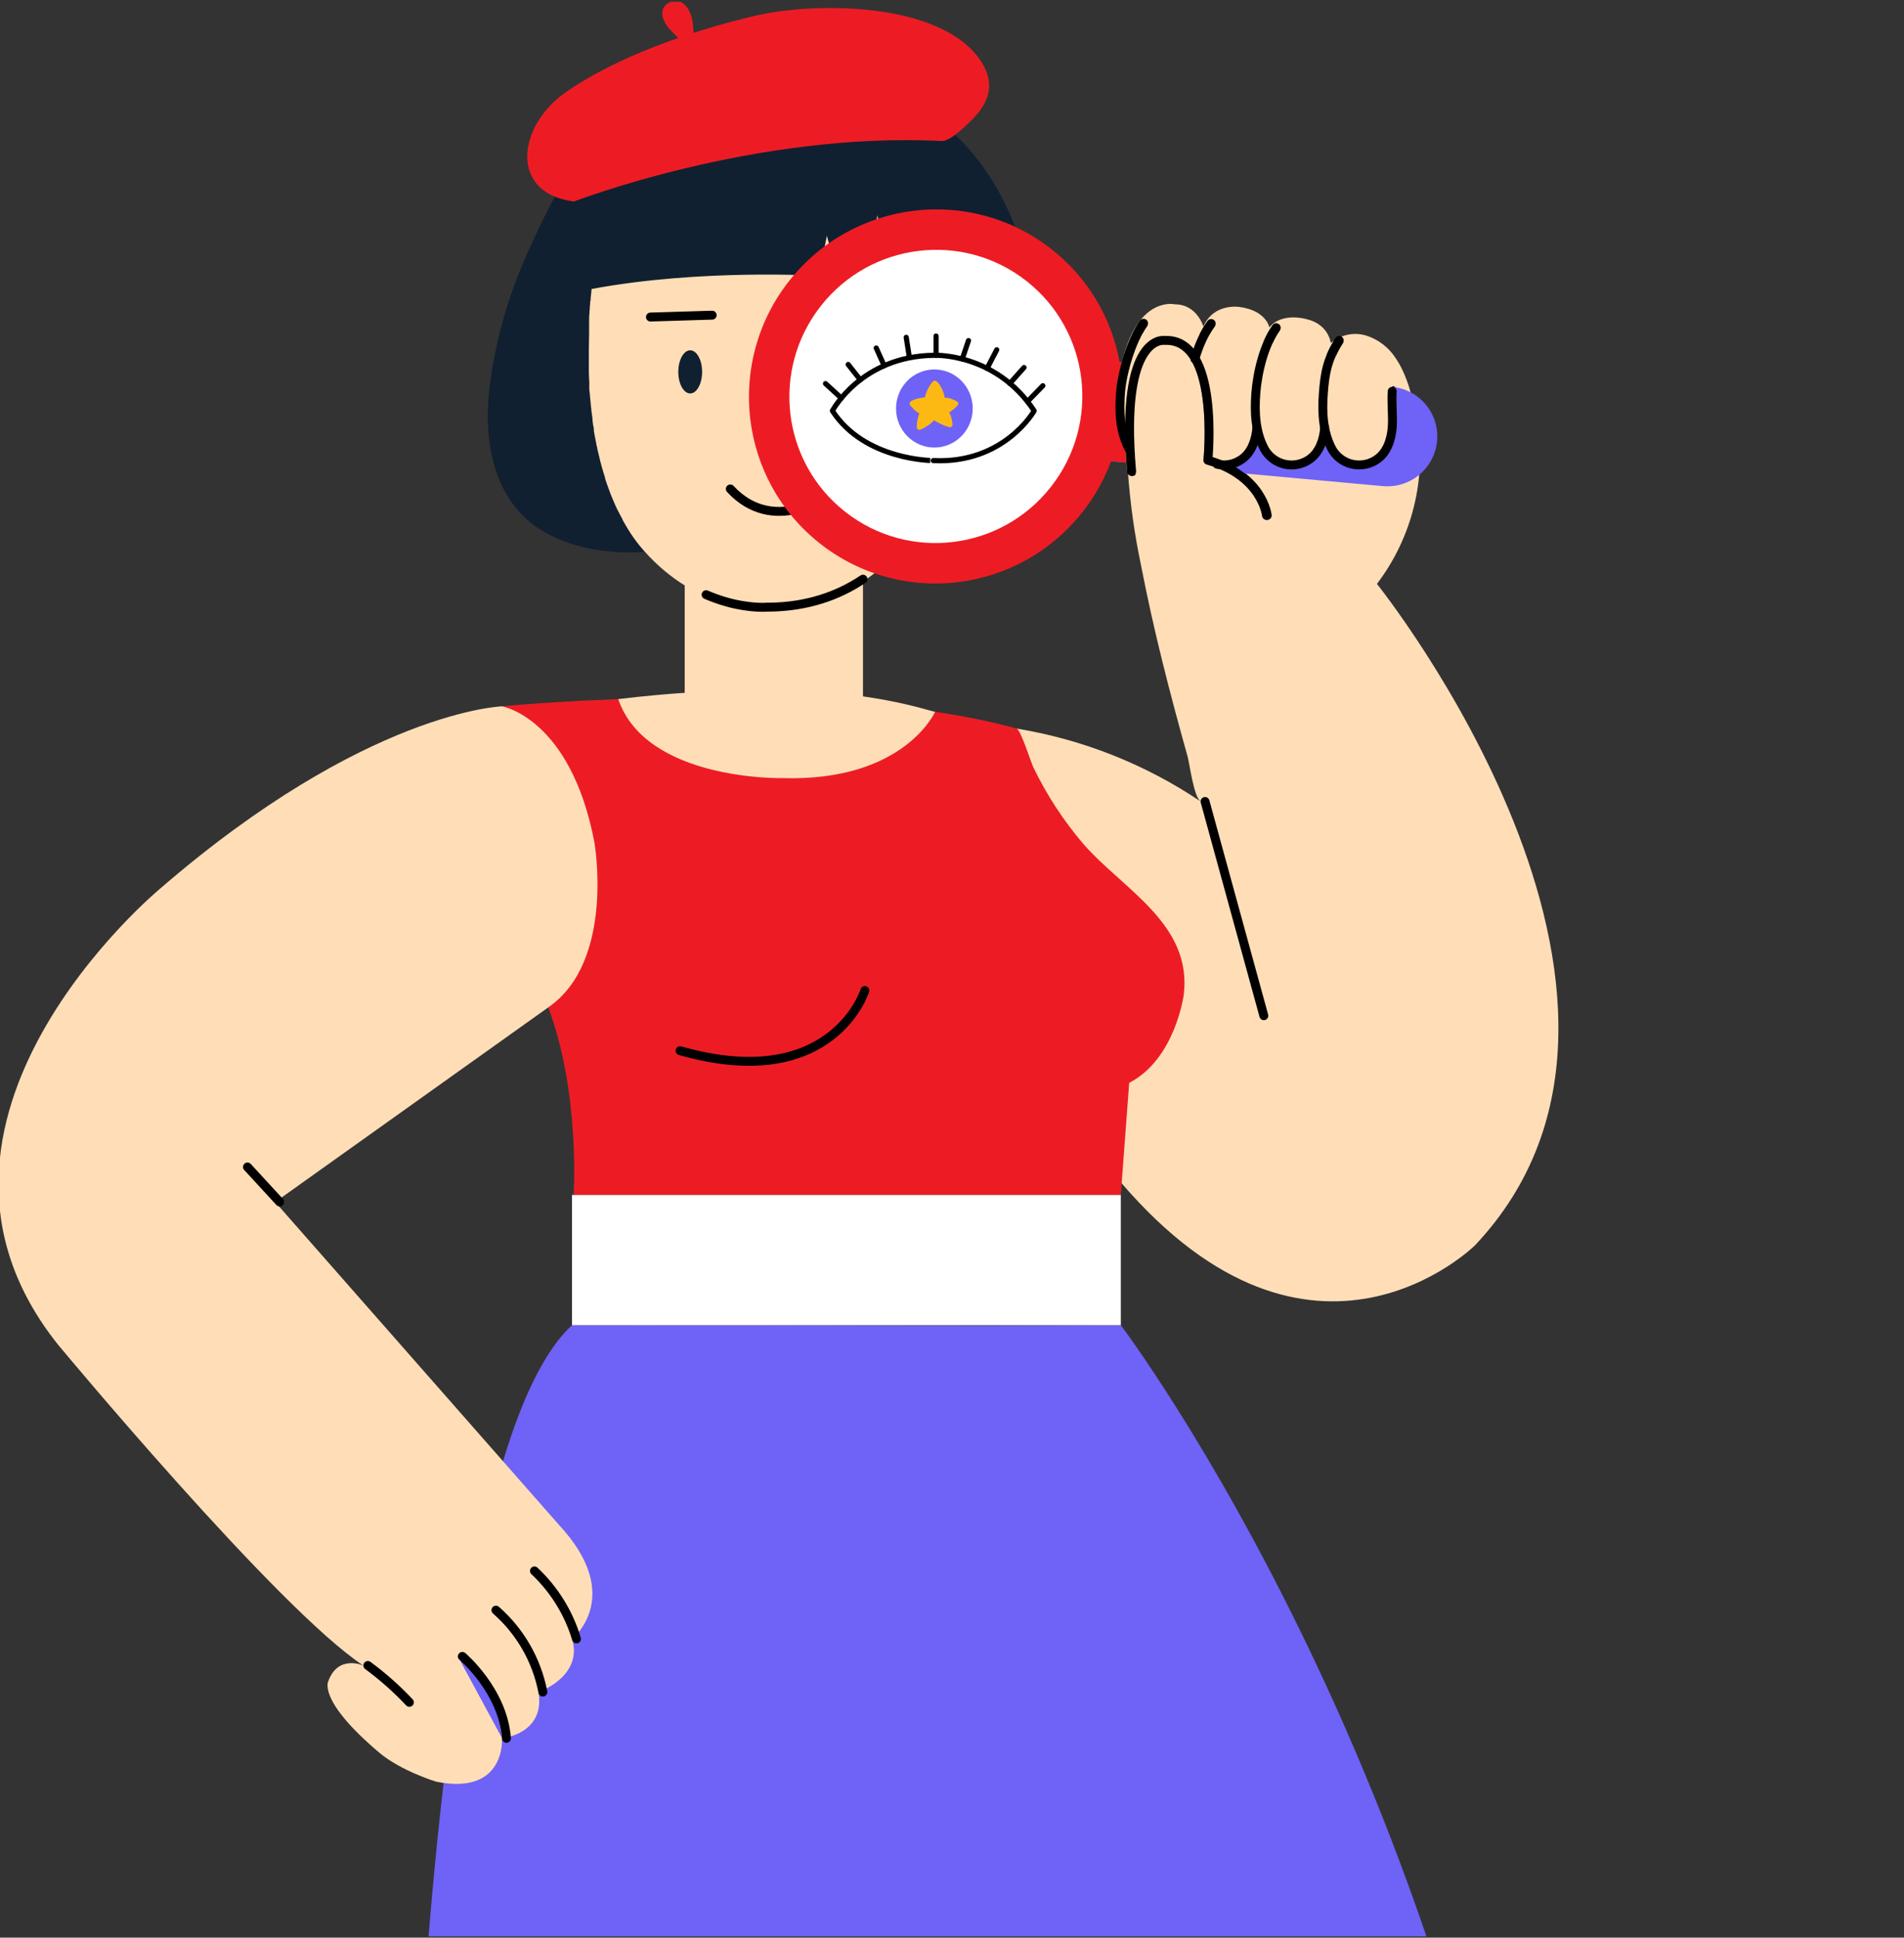
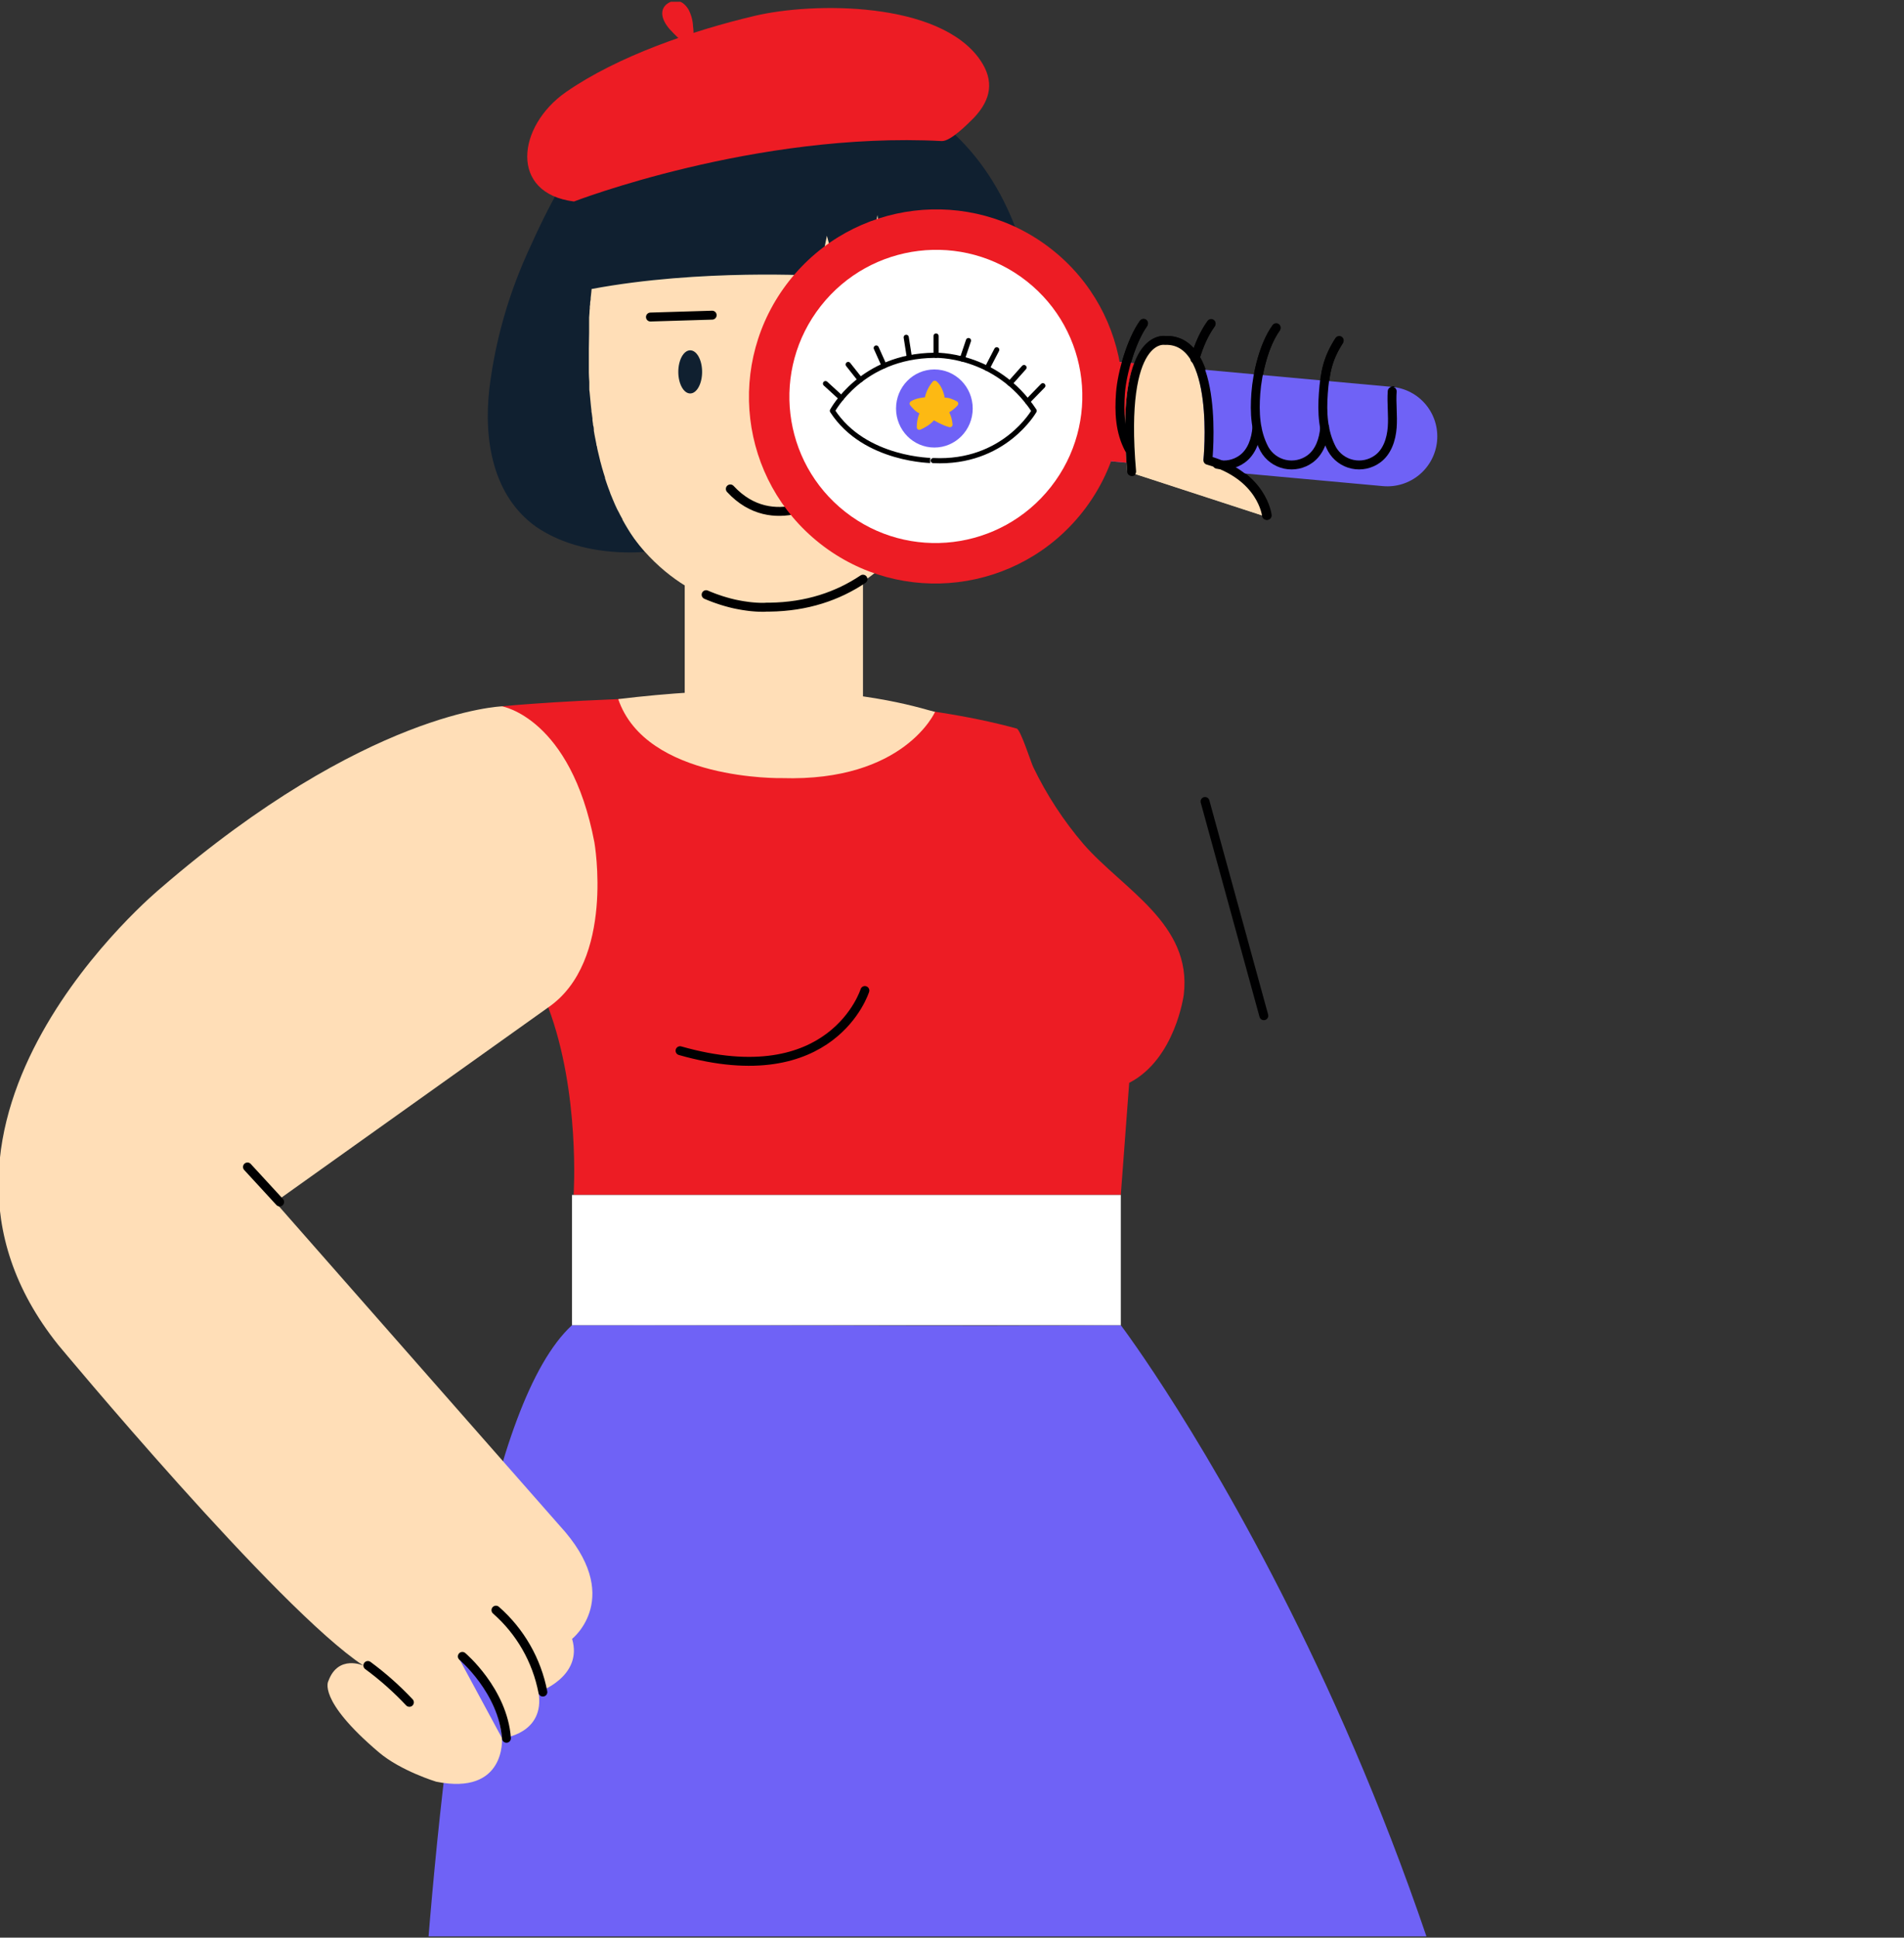
<svg xmlns="http://www.w3.org/2000/svg" width="632" height="643" viewBox="0 0 632 643" fill="none">
  <rect x="0" y="0" width="632" height="643" fill="#333333" stroke="none" />
  <g clip-path="url(#clip0_527_7080)">
    <path fill-rule="evenodd" clip-rule="evenodd" d="M256.01 33.578C193.035 35.072 187.651 84.615 187.872 103.387L187.902 104.719L187.946 105.932L188.006 107.012L188.065 107.958L188.154 109.127L188.213 109.719L188.301 110.503C188.449 112.189 188.612 113.831 188.79 115.458L188.242 115C188.154 114.926 188.05 114.852 187.961 114.778L187.384 114.334C184.292 111.982 180.476 110.207 176.792 112.115C171.866 114.674 170.845 122.352 172.236 127.189C173.996 132.411 176.97 137.131 180.934 140.962C185.742 145.947 191.201 150.267 197.177 153.773C210.654 190.919 234.501 199.691 246.794 201.688L247.785 201.836C247.948 201.866 248.11 201.88 248.258 201.895L249.175 201.999C249.471 202.028 249.752 202.058 250.033 202.087L250.818 202.147L251.542 202.191L252.193 202.221H252.77L253.495 202.235H254.309L254.59 202.206C283.289 202.221 300.123 184.557 309.976 164.897L310.641 163.551C310.863 163.107 311.07 162.649 311.277 162.205L311.899 160.859C312.002 160.637 312.106 160.4 312.195 160.178L312.786 158.817C312.89 158.595 312.979 158.359 313.067 158.137L313.629 156.776C339.015 140.696 342.432 127.84 342.032 121.257L341.988 120.695C341.988 120.606 341.973 120.518 341.958 120.429L341.884 119.911L341.796 119.423C341.766 119.275 341.737 119.112 341.707 118.979L341.603 118.565L341.5 118.195L341.396 117.855L341.234 117.411L341.086 117.056L340.923 116.701L340.79 116.464C337.713 110.725 333.97 109.985 330.701 110.961L330.242 111.109C330.168 111.139 330.094 111.168 330.02 111.198L329.577 111.376C329.577 111.376 329.429 111.435 329.355 111.464L328.926 111.671L328.511 111.893L328.097 112.13L327.698 112.367L327.313 112.618L326.943 112.87L326.411 113.269L326.071 113.535L325.745 113.802L325.434 114.068L324.857 114.586L324.354 115.074L323.822 115.606L323.423 116.035L323.57 114.438L323.718 112.441C326.825 45.487 278.54 35.368 261.691 33.844L260.581 33.756L259.575 33.682C259.412 33.682 259.264 33.667 259.117 33.652L258.288 33.608L256.986 33.578H256.528H256.01Z" fill="#FFDEB7" />
-     <path d="M334.486 122.653C334.486 122.653 328.761 118.895 319.604 138.274" stroke="#000001" stroke-width="2.959" stroke-linecap="round" stroke-linejoin="round" />
    <path d="M194.189 137.477C194.189 137.477 189.885 123.986 179.248 123.172" stroke="#000001" stroke-width="2.959" stroke-linecap="round" stroke-linejoin="round" />
    <path d="M287.771 130.375C285.59 130.375 283.821 127.169 283.821 123.215C283.821 119.26 285.59 116.055 287.771 116.055C289.952 116.055 291.721 119.26 291.721 123.215C291.721 127.169 289.952 130.375 287.771 130.375Z" fill="#102030" />
    <path d="M229.101 130.57C226.92 130.57 225.151 127.364 225.151 123.41C225.151 119.456 226.92 116.25 229.101 116.25C231.282 116.25 233.051 119.456 233.051 123.41C233.051 127.364 231.282 130.57 229.101 130.57Z" fill="#102030" />
-     <path d="M300.966 105.152L280.477 104.516" stroke="#000001" stroke-width="2.959" stroke-linecap="round" stroke-linejoin="round" />
    <path d="M215.905 105.207L236.394 104.586" stroke="#000001" stroke-width="2.959" stroke-linecap="round" stroke-linejoin="round" />
    <path fill-rule="evenodd" clip-rule="evenodd" d="M162.427 129.042C164.039 115.906 167.323 103.036 172.205 90.728C173.078 88.523 173.98 86.379 174.927 84.263C182.205 68.153 190.016 51.866 203.67 40.327C213.449 32.043 225.209 26.422 237.813 24.055C254.958 20.845 275.861 22.575 292.119 28.848C304.545 33.7 315.492 41.733 323.85 52.132C327.948 57.28 331.424 62.902 334.206 68.863C335.685 71.97 336.972 75.15 338.067 78.405C342.948 93.021 348.747 107.311 351.025 122.785C353.496 139.56 352.593 158.984 340.078 171.839C335.33 176.587 329.531 180.167 323.155 182.283C319.264 183.644 315.241 184.635 311.158 185.241C308.835 185.596 306.498 185.848 304.161 186.011C303.081 186.011 296.986 185.626 296.483 186.262L296.646 186.055C296.646 186.055 296.646 185.996 296.646 185.966L296.912 185.596V185.508C297.03 185.345 297.163 185.167 297.296 184.96V184.872L297.77 184.162L297.859 184.043L298.406 183.185C298.406 183.185 298.48 183.096 298.51 183.037C298.717 182.727 298.924 182.386 299.146 182.031C299.175 181.972 299.205 181.913 299.249 181.854L299.944 180.715C299.944 180.715 299.944 180.567 300.063 180.508C300.314 180.093 300.551 179.664 300.817 179.221L300.95 178.984C301.217 178.525 301.468 178.067 301.734 177.505L301.897 177.224C302.163 176.735 302.445 176.218 302.711 175.744L302.888 175.419L303.717 173.777C303.717 173.644 303.85 173.525 303.909 173.392C304.19 172.815 304.486 172.238 304.767 171.632C304.767 171.484 304.9 171.351 304.974 171.203C305.255 170.596 305.536 169.975 305.817 169.339L306.039 168.851C306.32 168.214 306.601 167.549 306.882 166.883C306.971 166.706 307.045 166.513 307.119 166.336C307.4 165.67 307.681 164.99 307.948 164.294C308.036 164.072 308.125 163.865 308.199 163.658C308.48 162.963 308.746 162.253 309.013 161.528L309.264 160.833C309.53 160.108 309.782 159.353 310.048 158.628L310.315 157.844C310.566 157.105 310.817 156.365 311.054 155.566C311.143 155.285 311.232 155.004 311.335 154.723C311.572 153.954 311.794 153.17 312.031 152.386L312.297 151.439C312.519 150.655 312.741 149.841 312.948 149.042C313.051 148.687 313.14 148.362 313.229 148.007C313.436 147.208 313.628 146.38 313.82 145.551L314.087 144.427C314.279 143.613 314.457 142.77 314.634 141.942C314.634 141.528 314.797 141.128 314.886 140.714C315.048 139.871 315.211 139.013 315.359 138.155C315.448 137.726 315.522 137.297 315.596 136.853C315.744 135.995 315.877 135.122 316.01 134.249L316.232 132.859C316.35 131.986 316.454 131.098 316.572 130.211C316.572 129.708 316.705 129.22 316.75 128.731C316.853 127.859 316.942 126.941 317.031 126.054C317.031 125.521 317.134 125.004 317.179 124.471C317.179 123.569 317.312 122.651 317.371 121.734C317.371 121.172 317.46 120.625 317.489 120.063C317.489 119.131 317.489 118.184 317.593 117.237V106.113C317.593 104.485 317.46 102.858 317.341 101.201C310.61 96.305 302.666 93.376 294.367 92.725L291.246 71.378L287.296 92.325H278.258L274.471 78.227L271.808 91.541C271.808 91.541 232.591 89.115 196.362 95.905V96.068C196.362 96.438 196.2 97.399 196.067 98.834C196.067 99.204 196.067 99.589 195.948 100.003C195.83 100.417 195.948 100.861 195.83 101.349C195.712 101.837 195.83 102.34 195.712 102.829C195.712 103.613 195.608 104.441 195.549 105.329V110.417C195.549 112.059 195.46 113.82 195.46 115.669V123.406C195.46 123.495 195.46 123.583 195.46 123.672C195.46 124.678 195.549 125.684 195.608 126.72V128.406C195.608 128.539 195.608 128.657 195.608 128.791C195.608 129.234 195.608 129.678 195.712 130.122C195.83 131.601 195.978 133.081 196.141 134.649L196.318 136.232C196.318 136.513 196.318 136.809 196.422 137.09C196.496 137.681 196.57 138.288 196.658 138.88V139.456L196.836 140.684C196.836 140.921 196.836 141.158 196.954 141.394C197.073 141.631 197.058 142.119 197.117 142.489V142.933C197.206 143.391 197.28 143.85 197.354 144.309C197.546 145.344 197.738 146.38 197.96 147.415C197.96 147.593 197.96 147.77 198.064 147.948C198.167 148.125 198.197 148.554 198.256 148.865C198.315 149.176 198.389 149.471 198.463 149.767C198.685 150.773 198.922 151.764 199.173 152.726C199.173 152.933 199.292 153.155 199.336 153.362C199.38 153.569 199.513 153.983 199.587 154.294C199.661 154.605 199.75 154.886 199.824 155.182C199.898 155.478 200.046 155.907 200.15 156.276C200.253 156.646 200.283 156.75 200.357 156.986C200.505 157.504 200.667 158.007 200.83 158.466V158.717L201.185 159.797C201.274 160.034 201.348 160.271 201.422 160.507L201.88 161.794L202.058 162.268C202.206 162.711 202.383 163.14 202.546 163.569C202.546 163.717 202.65 163.88 202.709 164.028L203.197 165.211L203.419 165.759C203.582 166.173 203.759 166.572 203.937 166.972L204.158 167.49C204.602 168.496 205.076 169.487 205.638 170.448C205.638 170.581 205.771 170.715 205.83 170.848L206.629 172.327V172.46C206.88 172.904 207.117 173.348 207.369 173.777L207.546 174.087L208.375 175.478L208.493 175.67L209.262 176.898L209.484 177.238C209.78 177.697 210.091 178.141 210.401 178.599C210.431 178.658 210.475 178.718 210.52 178.762C210.83 179.221 211.156 179.65 211.481 180.093L211.614 180.256C212.339 181.247 213.094 182.194 213.907 183.126C212.295 183.289 210.682 183.348 209.055 183.333C198.3 183.333 186.998 180.981 177.989 174.842C163.625 164.649 160.489 146.099 162.427 129.042Z" fill="#102030" />
    <path fill-rule="evenodd" clip-rule="evenodd" d="M286.454 192.195C278.096 197.787 267.874 201.338 255.374 201.485H254.412L253.702 201.53H252.785L251.986 201.515L251.054 201.471L250.27 201.411L249.412 201.338L248.495 201.234L247.844 201.145L246.823 200.997L246.113 200.879L245.373 200.746L244.604 200.598L243.82 200.435L243.006 200.243L242.178 200.036C242.045 200.006 241.897 199.962 241.749 199.917L240.891 199.681C240.743 199.636 240.595 199.592 240.447 199.548L239.56 199.281C239.412 199.237 239.264 199.192 239.116 199.133L238.199 198.823L237.267 198.497C237.104 198.438 236.956 198.379 236.793 198.32L235.847 197.95C235.684 197.891 235.521 197.817 235.358 197.758L234.382 197.343C232.104 196.352 229.707 195.139 227.281 193.645V232.566C227.281 248.912 240.521 262.152 256.868 262.152C273.214 262.152 286.454 248.912 286.454 232.566V192.195Z" fill="#FFDEB7" />
    <path d="M286.454 192.195C278.096 197.787 267.874 201.338 255.374 201.485H254.412L253.702 201.53H252.785L251.986 201.515L251.054 201.471L250.27 201.411L249.412 201.338L248.495 201.234L247.844 201.145L246.823 200.997L246.113 200.879L245.373 200.746L244.604 200.598L243.82 200.435L243.006 200.243L242.178 200.036C242.045 200.006 241.897 199.962 241.749 199.917L240.891 199.681C240.743 199.636 240.595 199.592 240.447 199.548L239.56 199.281C239.412 199.237 239.264 199.192 239.116 199.133L238.199 198.823L237.267 198.497C237.104 198.438 236.956 198.379 236.793 198.32L235.847 197.95C235.684 197.891 235.521 197.817 235.358 197.758L234.382 197.343" stroke="#000001" stroke-width="2.959" stroke-linecap="round" stroke-linejoin="round" />
    <path d="M274.96 164.306C274.96 164.306 256.735 177.738 242.415 162.25" stroke="#000001" stroke-width="2.959" stroke-linecap="round" stroke-linejoin="round" />
    <path d="M251.217 117.871C251.217 117.871 246.202 153.212 262.948 152.591C262.948 152.591 270.922 151.022 264.354 141.644C261.055 134.469 259.191 126.702 258.895 118.803C258.895 118.803 259.191 113.019 255.123 113.329C255.152 113.329 251.72 112.427 251.217 117.871Z" fill="#F49262" />
    <path fill-rule="evenodd" clip-rule="evenodd" d="M190.521 66.869C190.521 66.869 250.833 43.584 312.594 46.809C315.553 46.957 321.47 40.892 323.275 39.087C328.97 33.051 330.139 26.853 325.316 19.856C311.825 0.403 270.064 0.625 250.478 5.27C229.959 10.122 205.077 18.584 187.843 30.566C171.63 41.868 168.937 64.147 190.521 66.869Z" fill="#ED1C24" />
    <path fill-rule="evenodd" clip-rule="evenodd" d="M221.142 1.509C222 0.755 223.095 0.311 224.234 0.281C225.299 0.281 226.32 0.666 227.089 1.391C227.681 1.909 228.169 2.53 228.568 3.21C229.456 4.926 229.959 6.82 230.048 8.743C230.344 10.947 230.24 13.196 229.752 15.37C229.752 15.37 228.273 16.154 222.71 10.133C222.666 10.133 217.429 4.926 221.142 1.509Z" fill="#ED1C24" />
-     <path fill-rule="evenodd" clip-rule="evenodd" d="M374.103 149.843C375.154 151.781 374.266 154.281 374.384 156.471C375.124 166.915 376.574 177.3 378.734 187.536C382.861 208.913 388.305 230.052 394.193 251.014C394.888 253.499 396.234 264.417 398.512 265.955C380.139 253.603 359.325 245.363 337.475 241.783L372.032 392.348C435.643 466.699 489.594 413.266 489.594 413.266C567.199 331.016 457.049 193.764 457.049 193.764C468.824 178.291 473.647 158.616 470.363 139.444C469.031 132.55 467.271 124.651 463.188 118.733C460.88 115.213 457.433 112.594 453.41 111.337C449.342 110.124 444.948 111.07 441.738 113.852C441.738 113.852 441.072 107.505 433.483 105.863C433.483 105.863 425.51 103.526 421.338 108.659C421.338 108.659 420.347 103.053 411.501 101.884C411.501 101.884 402.861 100.405 399.444 108.393C399.444 108.393 397.343 100.996 390.006 100.996C390.006 100.996 378.334 98.156 372.905 118.349C372.964 118.497 366.426 135.879 374.103 149.843Z" fill="#FFDEB7" />
    <path fill-rule="evenodd" clip-rule="evenodd" d="M372.033 439.759C372.033 439.759 490.985 596.833 513.293 824.544C513.293 824.544 291.794 842.193 134.41 830.107C134.41 830.107 134.41 490.884 189.869 439.759C257.933 439.64 316.322 440.217 372.033 439.759Z" fill="#6F62F6" />
    <path fill-rule="evenodd" clip-rule="evenodd" d="M166.631 234.371C166.631 234.371 273.142 224.149 337.478 241.767C338.765 242.123 342.285 253.173 342.951 254.519C347.404 263.765 353.025 272.389 359.712 280.185C372.848 295.201 395.748 306.591 392.937 330.068C392.937 330.068 390.156 351.444 374.816 359.344L372.034 396.519H190.404C190.404 396.519 192.652 362.598 181.971 334.255L166.631 234.371Z" fill="#ED1C24" />
    <path fill-rule="evenodd" clip-rule="evenodd" d="M372.033 396.547H189.87V439.758H372.033V396.547Z" fill="white" />
    <path fill-rule="evenodd" clip-rule="evenodd" d="M151.984 549.671C151.984 549.671 165.46 561.047 166.629 576.846C166.629 576.846 168.02 595.9 144.794 591.255C144.794 591.255 133.048 587.704 125.741 581.491C105.104 563.991 109.009 557.822 109.009 557.822C112.264 548.946 120.622 552.718 120.622 552.718C92.278 534.123 19.318 446.296 19.318 446.296C-40.165 371.946 53.239 294.814 53.239 294.814C121.554 235.789 166.629 234.398 166.629 234.398C166.629 234.398 189.396 238.186 197.295 279.503C197.295 279.503 204.263 318.971 181.97 334.312L91.346 398.899L185.712 506.223C207.547 529.893 189.899 543.857 189.899 543.857C193.612 556.402 178.745 561.52 178.745 561.52C181.067 575.456 166.659 576.846 166.659 576.846" fill="#FFDEB7" />
    <path fill-rule="evenodd" clip-rule="evenodd" d="M205.21 232.001C214.5 259.191 259.575 258.215 259.575 258.215C300.153 259.458 310.375 236.232 310.375 236.232C307.461 235.655 288.851 228.969 254.915 228.969C238.362 228.969 221.793 229.975 205.21 232.001Z" fill="#FFDEB7" />
    <path fill-rule="evenodd" clip-rule="evenodd" d="M419.148 171.058C419.148 171.058 417.758 157.877 399.695 152.744C399.695 152.744 403.823 112.152 385.361 112.98C385.361 112.98 370.375 110.376 374.384 156.472" fill="#FFDEB7" />
    <path d="M399.994 265.969L419.506 337.065" stroke="#000001" stroke-width="2.959" stroke-linecap="round" stroke-linejoin="round" />
    <path d="M287.078 328.703C287.078 328.703 276.383 363.083 225.731 348.674" stroke="#000001" stroke-width="2.959" stroke-linecap="round" stroke-linejoin="round" />
    <path d="M180.197 561.518C178.171 550.97 172.697 541.399 164.62 534.328" stroke="#000001" stroke-width="2.959" stroke-linecap="round" stroke-linejoin="round" />
-     <path d="M191.348 543.857C188.774 535.248 183.951 527.466 177.398 521.312" stroke="#000001" stroke-width="2.959" stroke-linecap="round" stroke-linejoin="round" />
    <path d="M92.826 398.87L82.145 387.258" stroke="#000001" stroke-width="2.959" stroke-linecap="round" stroke-linejoin="round" />
    <path d="M122.101 552.688C127.057 556.341 131.673 560.439 135.889 564.921" stroke="#000001" stroke-width="2.959" stroke-linecap="round" stroke-linejoin="round" />
    <path d="M153.464 549.672C153.464 549.672 166.941 561.048 168.109 576.847" stroke="#000001" stroke-width="2.959" stroke-linecap="round" stroke-linejoin="round" />
    <path d="M462.227 129.619C461.946 133.598 462.523 137.607 462.227 141.587C461.932 145.566 460.571 149.752 457.331 152.075C454.949 153.806 451.931 154.442 449.047 153.821C446.162 153.199 443.677 151.365 442.227 148.791C439.18 143.022 438.913 136.616 439.372 130.24C439.875 123.495 440.733 118.894 444.535 112.977" stroke="#000001" stroke-width="2.959" stroke-linecap="round" stroke-linejoin="round" />
    <path d="M439.816 141.583C439.521 145.562 438.145 149.749 434.92 152.071C432.538 153.802 429.52 154.438 426.636 153.817C423.751 153.196 421.266 151.361 419.816 148.787C416.754 143.018 416.488 136.613 416.961 130.237C417.464 123.491 419.638 114.29 423.618 108.742" stroke="#000001" stroke-width="2.959" stroke-linecap="round" stroke-linejoin="round" />
    <path d="M417.314 141.583C417.019 145.562 415.643 149.749 412.418 152.071C410.036 153.802 407.018 154.438 404.134 153.817M396.722 118.831C398.098 114.186 399.829 110.414 402.033 107.352" stroke="#000001" stroke-width="2.959" stroke-linecap="round" stroke-linejoin="round" />
    <path d="M374.873 148.716C371.825 142.962 371.559 136.541 372.032 130.165C372.535 123.42 375.627 112.828 379.592 107.266" stroke="#000001" stroke-width="2.959" stroke-linecap="round" stroke-linejoin="round" />
    <path d="M420.629 171.05C420.629 171.05 419.238 157.869 401.176 152.736C401.176 152.736 405.303 112.144 386.841 112.972C386.841 112.972 371.856 110.369 375.865 156.464" stroke="#000001" stroke-width="2.959" stroke-linecap="round" stroke-linejoin="round" />
    <path d="M359.369 169.863C380.577 142.881 375.953 103.86 349.041 82.708C322.13 61.555 283.121 66.281 261.914 93.263C240.706 120.244 245.33 159.265 272.241 180.417C299.153 201.57 338.161 196.844 359.369 169.863Z" fill="#ED1C24" />
    <path d="M348.829 161.572C365.45 140.427 361.826 109.846 340.736 93.269C319.645 76.692 289.074 80.395 272.454 101.541C255.834 122.686 259.458 153.267 280.548 169.844C301.638 186.421 332.209 182.717 348.829 161.572Z" fill="white" />
    <path fill-rule="evenodd" clip-rule="evenodd" d="M462.105 128.392L371.634 120.127C373.681 131.162 372.696 142.545 368.795 153.08L459.02 161.316C463.38 161.717 467.731 160.363 471.104 157.562C474.481 154.755 476.605 150.729 477.011 146.361C477.417 141.993 476.08 137.647 473.284 134.275C470.488 130.903 466.469 128.788 462.1 128.388L462.105 128.392Z" fill="#6F62F6" />
    <path fill-rule="evenodd" clip-rule="evenodd" d="M371.653 120.122L368.799 153.071L390.564 155.065L394.243 122.19L371.653 120.122Z" fill="#ED1C24" />
    <path fill-rule="evenodd" clip-rule="evenodd" d="M276.3 136.327C276.3 136.327 285.878 118.159 310.11 117.905C310.11 117.905 330.522 117.015 343.279 136.327C343.279 136.327 333.328 153.989 309.789 152.844C309.799 152.844 287.039 152.897 276.3 136.327Z" fill="white" />
    <path d="M276.3 136.327C276.3 136.327 285.878 118.159 310.11 117.905C310.11 117.905 330.522 117.015 343.279 136.327C343.279 136.327 333.328 153.989 309.789 152.844C309.799 152.844 287.039 152.897 276.3 136.327Z" stroke="#000001" stroke-width="1.709" stroke-linecap="round" stroke-linejoin="round" />
    <path d="M274.013 127.305L279.265 132.105" stroke="#000001" stroke-width="1.709" stroke-linecap="round" stroke-linejoin="round" />
    <path d="M281.537 120.953L285.571 126.048" stroke="#000001" stroke-width="1.709" stroke-linecap="round" stroke-linejoin="round" />
    <path d="M290.853 115.492L293.489 121.367" stroke="#000001" stroke-width="1.709" stroke-linecap="round" stroke-linejoin="round" />
    <path d="M300.805 111.938L301.822 118.431" stroke="#000001" stroke-width="1.709" stroke-linecap="round" stroke-linejoin="round" />
    <path d="M310.71 111.508L310.71 117.897" stroke="#000001" stroke-width="1.709" stroke-linecap="round" stroke-linejoin="round" />
    <path d="M321.47 113.016L319.404 119.138" stroke="#000001" stroke-width="1.709" stroke-linecap="round" stroke-linejoin="round" />
    <path d="M330.849 116.078L327.648 122.244" stroke="#000001" stroke-width="1.709" stroke-linecap="round" stroke-linejoin="round" />
    <path d="M339.905 121.969L335.219 127.226" stroke="#000001" stroke-width="1.709" stroke-linecap="round" stroke-linejoin="round" />
    <path d="M346.157 128.008L341.053 133.241" stroke="#000001" stroke-width="1.709" stroke-linecap="round" stroke-linejoin="round" />
    <path d="M310.15 148.519C317.178 148.519 322.876 142.717 322.876 135.56C322.876 128.403 317.178 122.602 310.15 122.602C303.122 122.602 297.424 128.403 297.424 135.56C297.424 142.717 303.122 148.519 310.15 148.519Z" fill="#6F62F6" />
    <path fill-rule="evenodd" clip-rule="evenodd" d="M313.582 131.973C313.582 131.973 313.03 128.326 310.837 126.525C310.66 126.378 310.431 126.304 310.202 126.323C309.972 126.342 309.757 126.452 309.609 126.628C308.334 128.141 307.438 129.934 306.999 131.861C306.999 131.861 304.202 131.994 302.312 133.205C302.109 133.338 301.971 133.552 301.933 133.792C301.894 134.032 301.959 134.277 302.112 134.468C302.761 135.3 303.946 136.647 305.171 137.156C304.589 138.637 304.293 140.217 304.302 141.808C304.312 142.098 304.467 142.365 304.713 142.517C304.961 142.669 305.269 142.688 305.535 142.567C306.741 142.039 308.685 141.018 310.003 139.484C310.003 139.484 312.769 141.154 315.084 141.746C315.361 141.822 315.66 141.756 315.879 141.57C316.099 141.385 316.211 141.102 316.18 140.816C316.073 139.427 315.7 138.069 315.084 136.815C316.132 136.195 317.076 135.414 317.881 134.503C318.048 134.301 318.115 134.037 318.065 133.78C318.015 133.523 317.85 133.305 317.616 133.183C316.639 132.65 314.953 131.884 313.582 131.97L313.582 131.973Z" fill="#FDB913" />
    <path fill-rule="evenodd" clip-rule="evenodd" d="M418.91 171.05C418.91 171.05 417.52 157.869 399.457 152.736C399.457 152.736 403.584 112.144 385.122 112.972C385.122 112.972 370.137 110.369 374.146 156.464" fill="#FFDEB7" />
-     <path d="M462.162 136.65V125.859L450.877 119.776L431.161 115.362L405.947 111.045L378.086 110.555L374.848 117.912L371.512 138.416L374.258 144.008L374.848 140.967L375.829 130.273L378.086 119.776L382.893 113.596H387.603L394.961 116.932L400.062 128.998L401.631 152.935L405.947 154.407L413.208 150.973L418.015 145.283L423.214 152.935L431.161 153.916L435.771 150.973L439.597 145.283L442.737 150.483L452.351 154.407L460.592 148.226L462.162 136.65Z" fill="#FFDEB7" />
    <path d="M462.118 129.861C461.837 133.84 462.414 137.849 462.118 141.829C461.822 145.808 460.461 149.995 457.222 152.317C454.84 154.048 451.822 154.684 448.937 154.063C446.053 153.441 443.567 151.607 442.118 149.033C439.07 143.264 438.804 136.858 439.263 130.482C439.766 123.737 440.624 119.136 444.425 113.219" stroke="#000001" stroke-width="2.959" stroke-linecap="round" stroke-linejoin="round" />
    <path d="M439.708 141.833C439.412 145.812 438.036 149.999 434.811 152.321C432.43 154.052 429.412 154.688 426.527 154.067C423.643 153.446 421.157 151.611 419.708 149.037C416.645 143.268 416.379 136.863 416.853 130.487C417.355 123.741 419.53 114.54 423.509 108.992" stroke="#000001" stroke-width="2.959" stroke-linecap="round" stroke-linejoin="round" />
    <path d="M417.205 141.833C416.909 145.812 415.533 149.999 412.309 152.321C409.927 154.052 406.909 154.688 404.024 154.067M396.613 119.081C397.989 114.436 399.72 110.664 401.924 107.602" stroke="#000001" stroke-width="2.959" stroke-linecap="round" stroke-linejoin="round" />
    <path d="M374.764 148.958C371.717 143.204 371.451 136.784 371.924 130.408C372.427 123.662 375.519 113.07 379.483 107.508" stroke="#000001" stroke-width="2.959" stroke-linecap="round" stroke-linejoin="round" />
    <path d="M420.389 171.05C420.389 171.05 418.998 157.869 400.936 152.736C400.936 152.736 405.063 112.144 386.601 112.972C386.601 112.972 371.616 110.369 375.624 156.464" stroke="#000001" stroke-width="2.959" stroke-linecap="round" stroke-linejoin="round" />
  </g>
  <defs>
    <clipPath id="clip0_527_7080">
      <rect width="632" height="642" fill="white" transform="translate(0 0.586)" />
    </clipPath>
  </defs>
</svg>